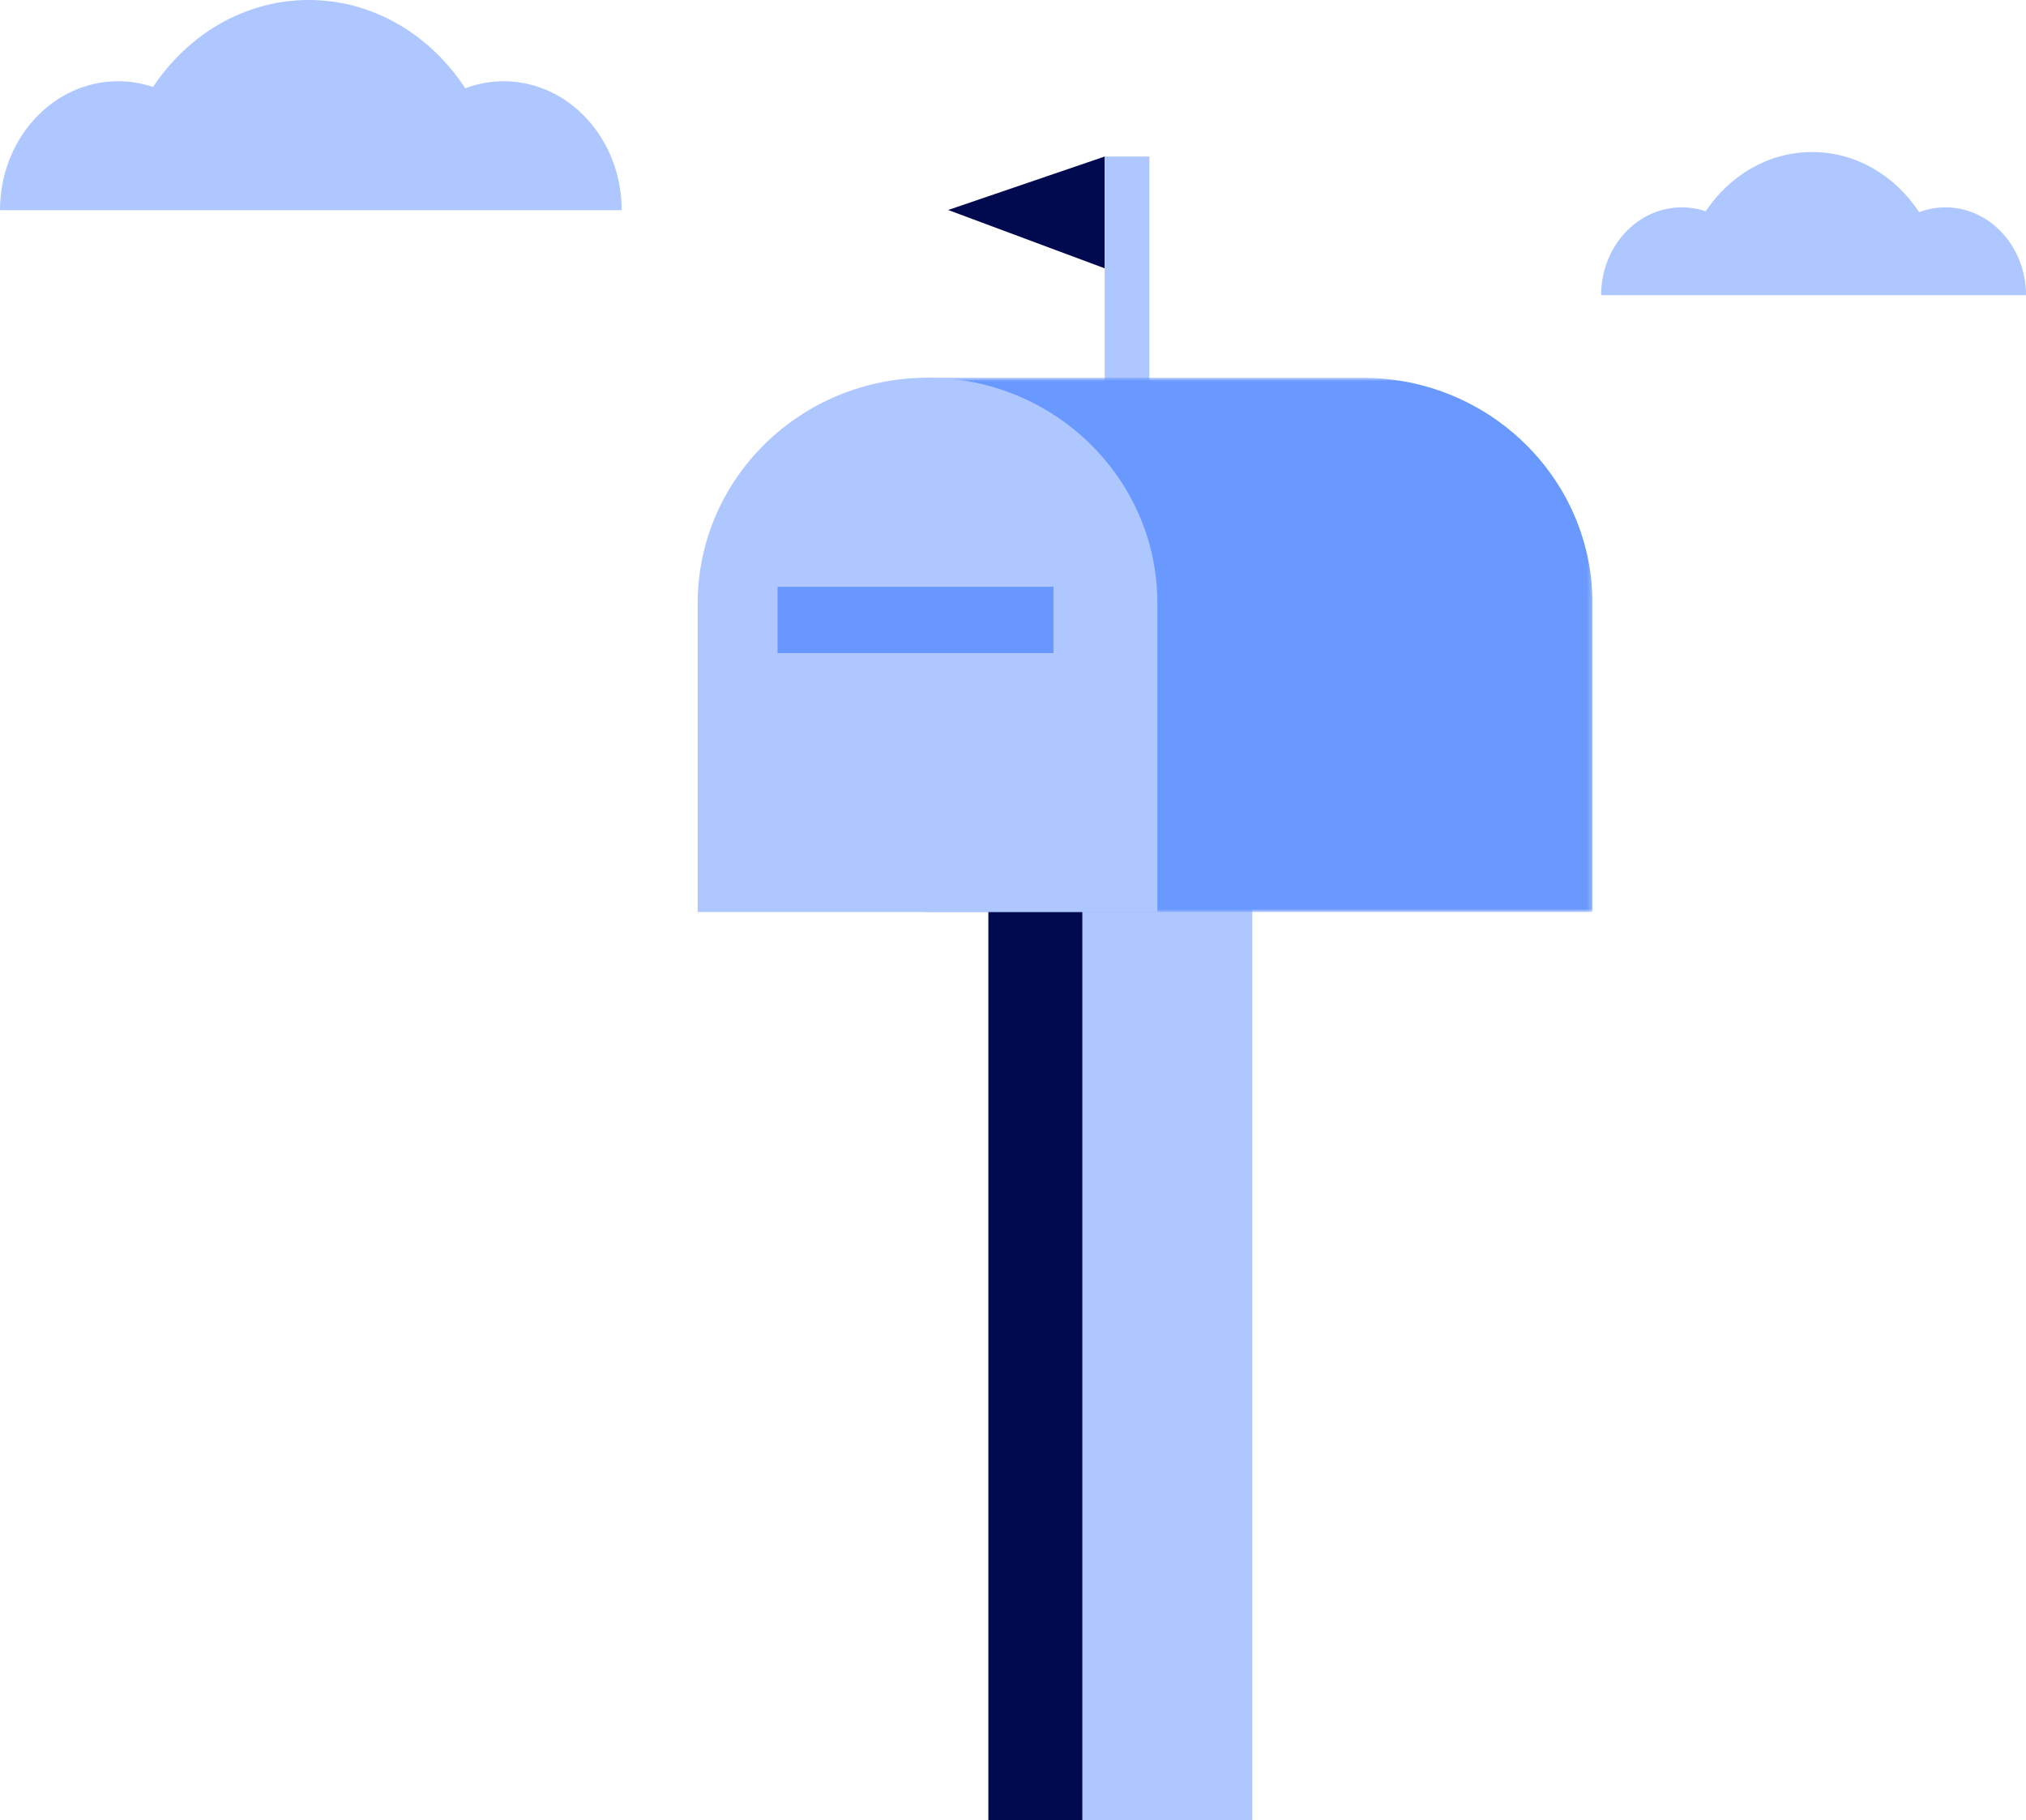
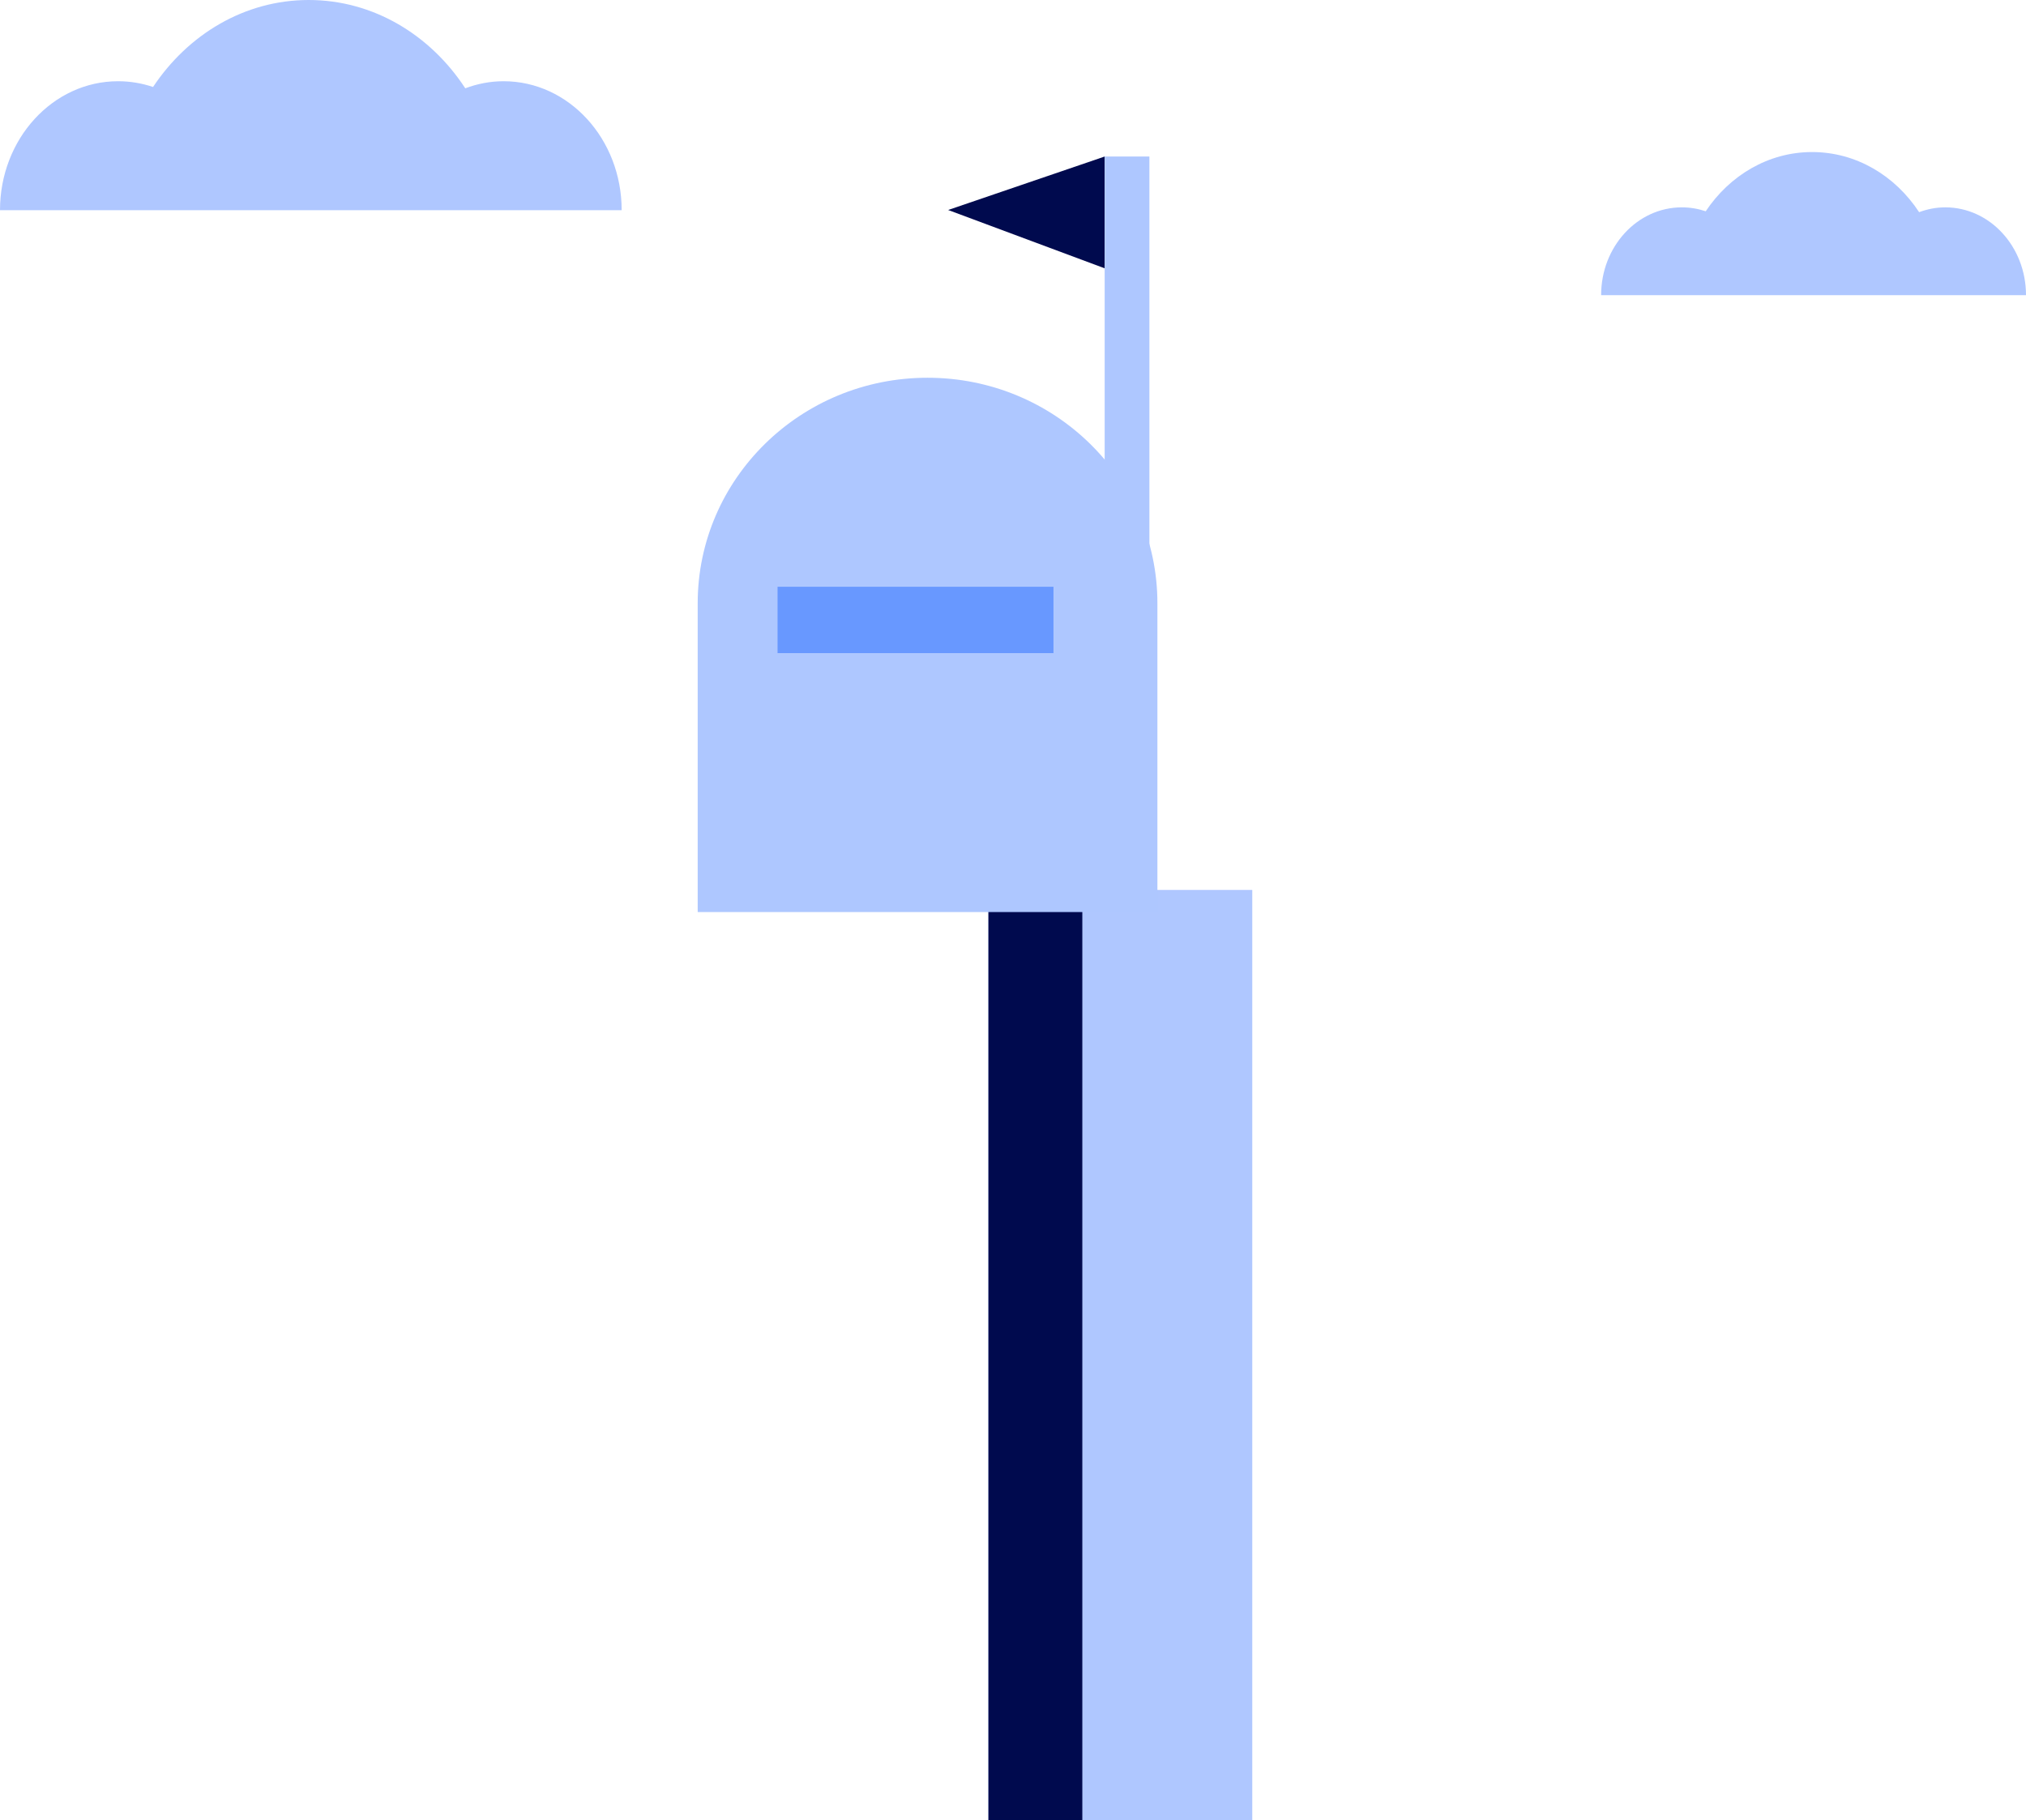
<svg xmlns="http://www.w3.org/2000/svg" xmlns:xlink="http://www.w3.org/1999/xlink" width="453px" height="407px" viewBox="0 0 453 407" version="1.1">
  <title>Group 2</title>
  <desc>Created with Sketch.</desc>
  <defs>
-     <polygon id="path-1" points="2.289 1.745 151.763 1.745 151.763 121.215 2.289 121.215" />
    <polygon id="path-3" points="0 372 200.068 372 200.068 0.806 0 0.806" />
    <polygon id="path-5" points="0 24 139 24 139 71 0 71" />
  </defs>
  <g id="METAPOSTA-EMPRESAS-DESKTOP" stroke="none" stroke-width="1" fill="none" fill-rule="evenodd">
    <g id="DESKTOP_BUZON" transform="translate(-753, -220)">
      <g id="Group-2" transform="translate(753, 220)">
        <polygon id="Fill-1" fill="#000A4E" points="247 35 212 46.958 247 60" />
        <polygon id="Fill-2" fill="#AEC7FF" points="247 141 257 141 257 35 247 35" />
        <polygon id="Fill-3" fill="#AFC7FF" points="221 407 280 407 280 199 221 199" />
        <polygon id="Fill-4" fill="#000A4E" points="221 407 242 407 242 199 221 199" />
        <g id="Group-12" transform="translate(156, 34)">
          <g id="Group-7" transform="translate(48.304, 48.724)">
            <mask id="mask-2" fill="white">
              <use xlink:href="#path-1" />
            </mask>
            <g id="Clip-6" />
            <path d="M2.289,1.745 L100.369,1.745 C128.754,1.745 151.765,24.331 151.765,52.193 L151.765,121.215 L100.369,121.215 L2.289,121.215" id="Fill-5" fill="#6998FF" mask="url(#mask-2)" />
          </g>
-           <path d="M102.788,100.916 C102.788,73.054 79.777,50.468 51.392,50.468 C23.011,50.468 0,73.054 0,100.916 L0,169.942 L102.788,169.942 L102.788,100.916 Z" id="Fill-8" fill="#AEC7FF" />
+           <path d="M102.788,100.916 C102.788,73.054 79.777,50.468 51.392,50.468 C23.011,50.468 0,73.054 0,100.916 L0,169.942 L102.788,169.942 Z" id="Fill-8" fill="#AEC7FF" />
          <mask id="mask-4" fill="white">
            <use xlink:href="#path-3" />
          </mask>
          <g id="Clip-11" />
          <polygon id="Fill-10" fill="#6898FF" mask="url(#mask-4)" points="17.855 112.047 79.548 112.047 79.548 97.207 17.855 97.207" />
        </g>
        <mask id="mask-6" fill="white">
          <use xlink:href="#path-5" />
        </mask>
        <g id="Clip-2" />
        <path d="M112.599,18.163 C109.597,18.163 106.723,18.735 104.035,19.745 C96.231,7.807 83.476,0 69.027,0 C54.697,0 42.04,7.684 34.22,19.452 C31.747,18.616 29.123,18.163 26.399,18.163 C11.82,18.163 0,31.071 0,47 L26.001,47 L52.804,47 L86.195,47 L112.053,47 L139,47 C139,31.071 127.18,18.163 112.599,18.163" id="Fill-1" fill="#AFC7FF" />
        <path d="M434.956,46.367 C432.904,46.367 430.94,46.756 429.103,47.443 C423.77,39.315 415.052,34 405.176,34 C395.383,34 386.733,39.231 381.388,47.244 C379.698,46.675 377.904,46.367 376.043,46.367 C366.079,46.367 358,55.154 358,66 L375.771,66 L394.089,66 L416.91,66 L434.583,66 L453,66 C453,55.154 444.921,46.367 434.956,46.367" id="Fill-1-Copy" fill="#AFC7FF" />
      </g>
    </g>
  </g>
</svg>